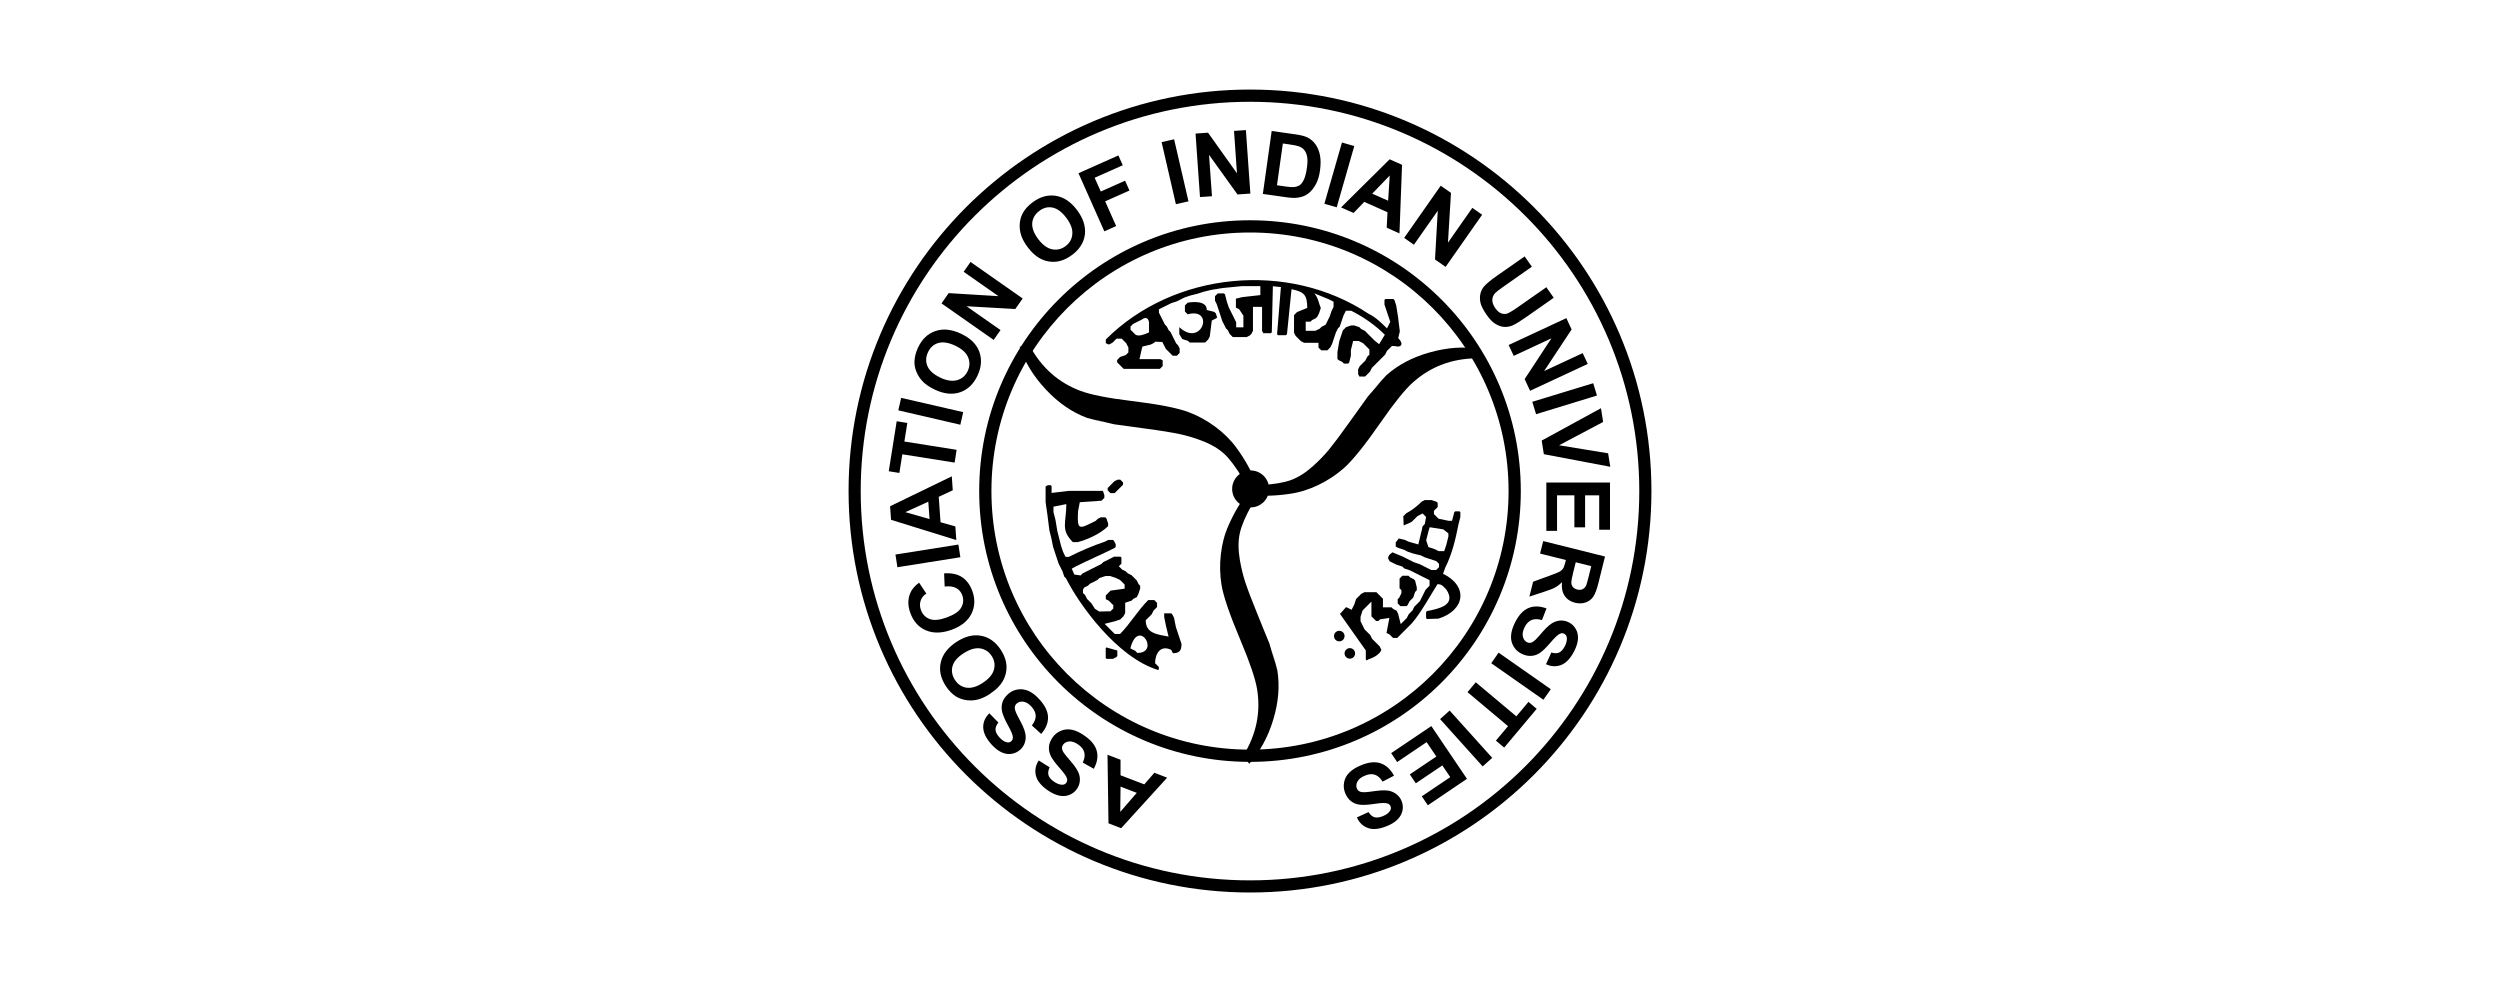
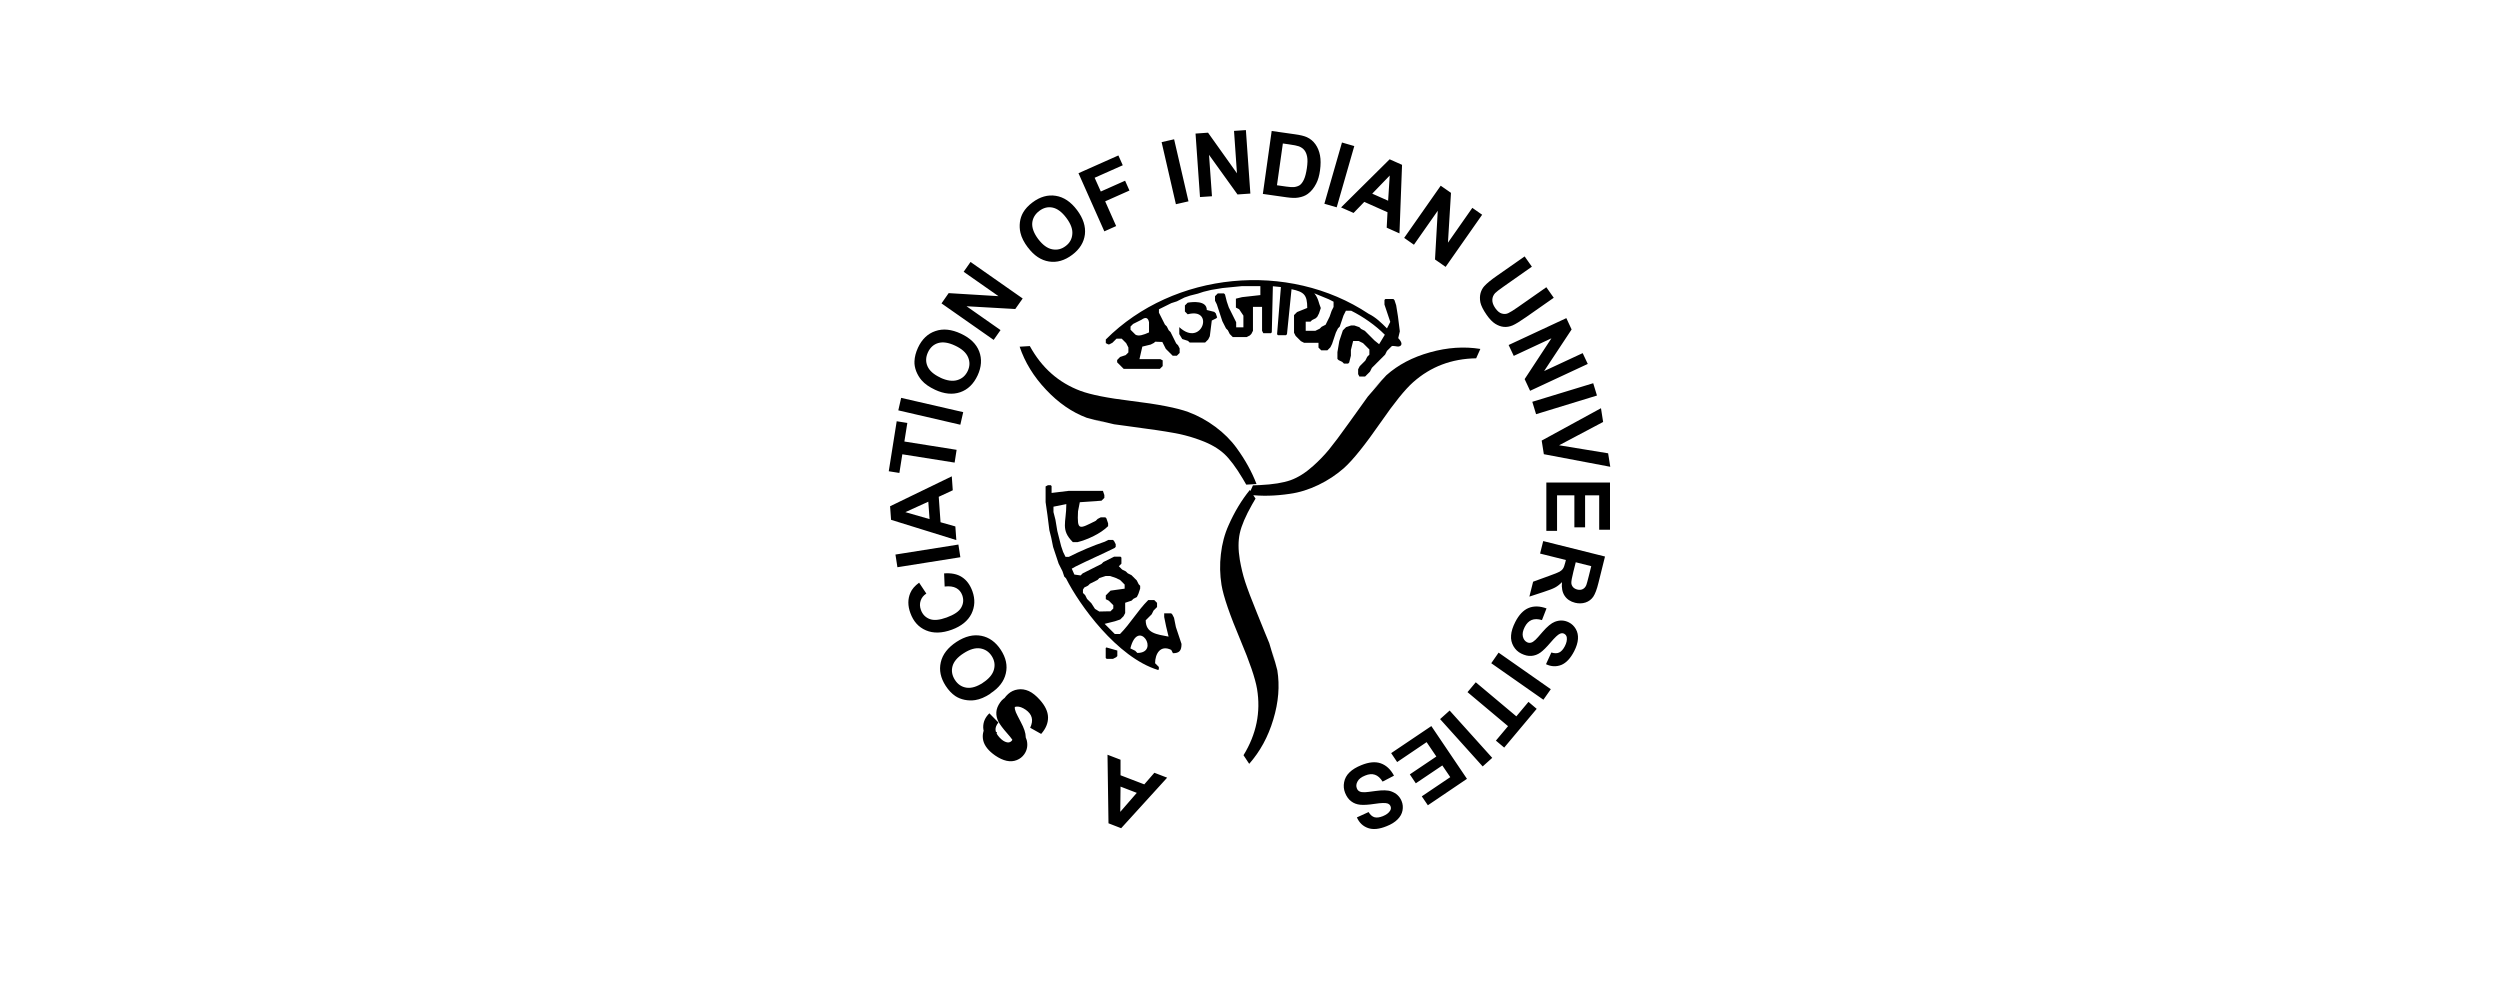
<svg xmlns="http://www.w3.org/2000/svg" id="Layer_1" version="1.1" viewBox="0 0 280 110">
  <defs>
    <style>
      .st0 {
        fill-rule: evenodd;
      }
    </style>
  </defs>
-   <polygon points="124.82 53.89 124.06 54.66 124.06 54.92 124.37 55.23 124.84 55.23 125.78 54.29 125.78 54.03 125.47 53.72 125.18 53.72 124.82 53.89" />
  <path class="st0" d="M124.38,66.15l-.53.53v.43l.34.17.5.5v.37l-.32.32h-.34l-.91.02-.48-.29-.41-.64-.48-.48-.21-.42-.25-.25v-.37l.15-.24.42-.21.21-.21.84-.42.22-.22.71-.23h.48l.68.23.46.23.5.5v.46l-1.58.22ZM127.13,72.88l-.53-.26c.88-3.51,3.38.51.78.51l-.24-.25ZM129.69,75.06l.1-.1v-.26l-.42-.42c0-1.04.59-2.1,1.81-1.49l.19.37c.72,0,.96-.29.96-1.04l-.63-1.89-.21-1.04-.19-.37-.13-.13h-.78v.42l.21,1.03.28,1.16c-1.31-.25-2.56-.37-2.56-1.83l.67-.67.21-.42.39-.39v-.47l-.31-.31h-.68c-1.2,1.2-1.98,2.61-3.16,3.8h-.58l-1.14-1.14,1.16-.29.59-.2.37-.37.18-.35v-1.15l.72-.24.2-.2.39-.2.17-.35.2-.6v-.31l-.17-.18-.21-.42-.59-.59-.42-.21-.21-.21-.42-.21-.37-.37.29-.29v-.68l-.1-.1h-.72l-1.2.6-.21.21-2.11,1.06-.23.23-.7-.1-.29-.66.43-.24c1.44-.72,2.91-1.35,4.36-2.07l.13-.13v-.3l-.18-.35-.13-.13h-.51l-.4.2c-1.35.45-2.76,1.06-4.03,1.7h-.37l-.27-.55-.22-.65-.43-1.7-.21-1.26-.22-.86v-.6l1.44-.29c0,2.09-.67,2.86.73,4.26h.53c1.11-.28,2.58-.95,3.42-1.79v-.31l-.19-.56-.12-.12h-.51l-.35.18-.21.21c-1.87.93-2.1,1.16-1.99-1.06l.2-1.02,2.43-.17.32-.32v-.31l-.16-.47h-3.85s-1.9.23-1.9.23v-.77l-.1-.1h-.3l-.27.14v1.76s.21,1.47.21,1.47l.21,1.67.21.84.21,1.04.62,1.87.43.85.2.6.2.2c1.45,2.91,5.71,8.86,10.31,10.26M123.92,72.51l-.08.07v1.11l.1.1h.72l.35-.18.13-.13v-.62l-1.23-.35Z" />
  <path class="st0" d="M136.14,35.07l-.14-.14-.84-.21c.01-1.09-1.61-.91-2.14-.82l-.31.31v.68l.31.31c3.07-.82,1.61,3.8-.94,1.44v.78l.33.55.65.21.18.18h1.74l.34-.34.18-.36.22-1.76.49-.24.11-.11-.16-.48ZM126.62,36.57l.29-.29c.32-.16.63-.32.94-.47.46-.33.74-.24.84.28v1.14c-.6.27-1.17.47-1.52.25-.18-.18-.37-.37-.55-.55v-.37ZM148.02,36.6l-.21.21-.49.24h-1.08v-1.02h.53l.18-.18.42-.21.17-.17.19-.37c.07-.2.13-.4.2-.6-.24-.55-.26-1.1-.73-1.65l1.63.67.53.27v.59l-.22.44-.22.64-.45.91-.45.23ZM123.85,38v.43l.27.14h.12l.35-.18.46-.46h.58l.5.5.25.49v.55l-.3.3-.63.21-.33.34v.26l.73.73h4.06l.31-.31v-.64l-.27-.14h-2.33s.32-1.4.32-1.4l.94-.23c.12-.06.25-.12.37-.19l.13-.13.8.03.39.77.77.77h.47l.31-.31v-.51l-.18-.35-.21-.21-.63-1.27-.21-.21-.21-.42-.21-.21-.67-1.33v-.38l1.39-.69.62-.2.85-.43.65-.22.84-.21.64-.21.86-.21,1.28-.21,2.13-.21h2.1v1l-2.05.23-.69.17v1l.36.18.48.72v1.31h-.81v-.57l-.83-1.67-.22-.65-.2-.79-.12-.12h-.69l-.31.31v.51l.2.4.21.64.41,1.25.41.81.21.21.21.42.34.34h1.56l.35-.18.17-.17.18-.35v-2.68h1.02v2.68l.14.27h.85l.1-.1.12-5.16.9.09-.43,5.29.1.1h.9l.11-.11.51-5.04c1.4.3,1.76.62,1.76,2.1l-1.14.46-.34.34v1.98l.18.35.59.59.35.18h1.62v.54l.31.31h.68l.34-.34.19-.38.43-1.28.23-.46.2-.2.42-1.24.27-.54h.59c1.35.68,2.71,1.62,3.77,2.69l-.64,1.06-.51-.41-1.09-1.09-.42-.21-.2-.2-.56-.19h-.36l-.56.19-.36.36-.4,1.2-.21,1.24v.76s.13.13.13.13l.42.21.18.18h.47l.12-.12.19-.77v-.63l.25-1.01h.62l.49.24.71.71v.58l-.24.24-.21.42-.63.63-.18.35v.54l.14.27h.64l.15-.15.4-.4.21-.42,1.48-1.48.21-.42.5-.5c.12-.15.63.06.85,0,.37-.09.39-.44-.09-.93l.18-.76-.21-1.68-.2-1.24-.19-.58-.12-.12h-.9l-.1.1v.52l.65,1.94-.37.73c-.65-.65-1.25-1.24-2.06-1.64-8.99-5.97-21.82-4.73-29.43,2.88" />
-   <path class="st0" d="M151.18,72.59c.33,0,.59.26.59.59s-.26.59-.59.59-.59-.27-.59-.59.27-.59.59-.59M150,70.65c.33,0,.59.26.59.59s-.26.59-.59.59-.59-.26-.59-.59.26-.59.59-.59M162.01,60.96l-.26.77h-.61l-.44-.22-.72-.24-.25-.75.28-1.11.12-.36,1.52.24.57.45v.35l-.22.88ZM159.2,56.21c-.46.46-1.11.98-1.69,1.27l-.34.34.04,1.03.57-.24.35-.18.63-.63.57-.29.39.39-.14.79-.26.27-.06.33-.41,1.69-1.11-.32-.39-.19-.69-.16-.34.44v.47l.3.15.64.21.41.21.62.21.86.21.42.21,1.3.43.3.3v.37l-.32.32h-.55l-1.29-.65-.65-.22-1.25-.63-1.16-.48-.34.28-.14.28v.12l.16.32.77.38.67.22.21.21.61.2,2.22,1.11v.62l-.45.46-.63,1.27-.63.63-.21.42-.42.42-.21.42-.68.68-.29-1.15-.17-.35-.39-.2-.18-.18h-.96v-.96l-.73-.73h-1.35l-.35.18-.58.58-.2.61-.3.6-.55-.28h-.09l-.66.74,2.89,4.09v1.02l.1.1.17-.11c.54-.18,1.2-.5,1.45-1.01v-.12l-.18-.35-.84-.84-.21-.42-.63-.63-.45-.91v-.5l.23-.71.24-.24c.25-.25.5-.5.75-.75v1.65l.52.52h.26l.18-.18,1.05-.16-.32,1.68.34.17.39.39h.47l1.61-1.61c1.01-1.13,2.22-3.36,2.9-4.41.52,0,.62.24.99.6,1.19,1.79-.96,2.17-2.16,2.41l-.11.11v.68l.1.1c.45,0,.83-.04,1.28-.04,3-.94,3.37-3.64.52-5.03l.25-.69c.77-1.53,1.15-3.18,1.48-4.85l.21-.82v-.53l-.1-.1h-.48l-.11.12-.24.94h-.39s-1.12-.23-1.12-.23l-.52-.52v-.37l.42-.42v-.47l-.12-.12-.56-.19h-.77l-.35.18ZM156.75,64.78v1.11l.21.21v.34l-.24.49-.18.18v.47l.31.31h.68l.13-.13.21-.42.41-.41.21-.63.19-.19v-.32l-.19-.77-.15-.15-.42-.21-.17-.18h-.68l-.31.31Z" />
-   <path d="M140,10.72v.68c12.04,0,22.93,4.88,30.83,12.77,7.89,7.89,12.77,18.79,12.77,30.83,0,12.04-4.88,22.93-12.77,30.83-7.89,7.89-18.79,12.77-30.83,12.77-12.04,0-22.93-4.88-30.83-12.77-7.89-7.89-12.77-18.79-12.77-30.83,0-12.04,4.88-22.93,12.77-30.83,7.89-7.89,18.79-12.77,30.83-12.77v-1.37c-24.83,0-44.96,20.14-44.96,44.96,0,24.83,20.13,44.96,44.96,44.97,24.83,0,44.96-20.14,44.96-44.97,0-24.83-20.14-44.96-44.96-44.96v.68Z" />
-   <path d="M140,25.36v.68c8,0,15.24,3.24,20.48,8.48,5.24,5.24,8.48,12.48,8.48,20.48,0,8-3.24,15.24-8.48,20.48-5.24,5.24-12.48,8.48-20.48,8.48-8,0-15.24-3.24-20.48-8.48-5.24-5.24-8.48-12.48-8.48-20.48,0-8,3.24-15.24,8.48-20.48,5.24-5.24,12.48-8.48,20.48-8.48v-1.37c-16.75,0-30.33,13.58-30.33,30.33,0,16.75,13.58,30.33,30.33,30.33,16.75,0,30.33-13.58,30.33-30.33,0-16.75-13.58-30.33-30.33-30.33v.68Z" />
  <path d="M115.35,38.76l-1.15.07c.58,1.73,1.56,3.34,2.96,4.82,1.38,1.47,2.9,2.52,4.55,3.14l2.19.59c-1.08-.32-1.81-.52-2.19-.59l3.07.73c.43.05.88.12,1.33.18l2.24.31c1.67.22,2.92.43,3.73.6.81.17,1.63.41,2.44.72,1.08.4,1.93.9,2.58,1.49.64.59,1.33,1.52,2.09,2.79l.39.67,1.15-.07c-.52-1.36-1.26-2.7-2.22-4.02-.64-.89-1.44-1.68-2.38-2.38-.94-.7-1.94-1.25-3.03-1.66-1.24-.46-3.38-.88-6.44-1.25-2.64-.32-4.51-.7-5.64-1.12-2.46-.92-4.35-2.59-5.68-5.02M165.33,40.13l.47-1.05c-1.8-.29-3.68-.17-5.64.38-1.95.54-3.58,1.4-4.89,2.57l-1.54,1.67c.79-.81,1.3-1.36,1.54-1.67l-2.07,2.38c-.25.36-.52.72-.78,1.09l-1.32,1.84c-.98,1.38-1.74,2.38-2.26,3.02-.53.64-1.12,1.25-1.77,1.83-.86.77-1.69,1.29-2.52,1.59-.82.29-1.96.48-3.44.55l-.78.03-.47,1.05c1.45.18,2.98.14,4.59-.1,1.09-.15,2.16-.49,3.22-1,1.06-.51,2.01-1.14,2.87-1.9.98-.88,2.35-2.58,4.11-5.12,1.51-2.18,2.71-3.67,3.61-4.47,1.96-1.75,4.32-2.65,7.09-2.69M139.27,84.58l.64.97c1.21-1.37,2.12-3.02,2.7-4.97.59-1.94.73-3.78.45-5.51l-.59-2.19c.26,1.1.46,1.82.59,2.19l-.9-3.03c-.17-.4-.33-.82-.51-1.24l-.85-2.1c-.64-1.56-1.08-2.74-1.34-3.53-.26-.79-.45-1.62-.6-2.47-.19-1.14-.19-2.12,0-2.99.19-.85.64-1.91,1.37-3.2l.39-.67-.64-.96c-.92,1.13-1.71,2.44-2.37,3.93-.45,1-.74,2.08-.87,3.25-.14,1.17-.11,2.31.07,3.45.22,1.31.93,3.36,2.13,6.21,1.03,2.44,1.65,4.26,1.85,5.44.43,2.6-.07,5.07-1.52,7.43" />
-   <path class="st0" d="M140.07,52.69c1.14,0,2.07.93,2.07,2.07s-.93,2.07-2.07,2.07-2.07-.93-2.07-2.07.93-2.07,2.07-2.07" />
-   <path d="M156.1,86.89l-1.25.65c-.25-.41-.54-.66-.86-.77-.32-.11-.68-.08-1.09.09-.43.17-.72.39-.86.67-.15.27-.17.53-.07.77.06.16.16.27.3.34.14.07.33.1.6.09.18,0,.57-.06,1.19-.14.79-.11,1.38-.1,1.77.05.55.2.94.56,1.15,1.08.14.34.17.69.1,1.06-.07.37-.26.7-.56,1-.3.3-.7.55-1.21.75-.83.34-1.53.41-2.09.21-.57-.2-.98-.59-1.25-1.19l1.31-.6c.19.32.42.51.66.58.25.07.56.03.94-.12.39-.16.66-.36.81-.61.1-.16.12-.33.05-.5-.06-.16-.18-.26-.36-.32-.22-.07-.69-.06-1.41.05-.71.11-1.26.14-1.63.1-.38-.04-.71-.16-1-.38-.29-.21-.52-.53-.69-.95-.15-.38-.19-.78-.11-1.19.08-.42.27-.78.6-1.1.32-.32.77-.59,1.34-.82.84-.34,1.56-.41,2.16-.2.6.21,1.1.66,1.48,1.37M160.31,81.32l3.99,5.91-4.38,2.96-.68-1,3.19-2.15-.89-1.31-2.97,2-.67-1,2.97-2-1.09-1.61-3.3,2.23-.67-1,4.5-3.03ZM162.36,79.58l4.77,5.3-1.07.96-4.77-5.3,1.07-.96ZM165.29,76.42l4.54,3.81,1.36-1.62.92.78-3.64,4.34-.93-.78,1.36-1.62-4.54-3.81.93-1.11ZM167.85,73.1l5.84,4.09-.83,1.18-5.84-4.09.82-1.18ZM173.21,68.14l-.51,1.31c-.46-.14-.84-.14-1.16-.01-.31.13-.57.39-.77.78-.21.41-.28.77-.21,1.07.07.3.22.51.45.63.15.08.3.1.45.06.15-.03.32-.14.51-.32.13-.12.4-.42.8-.89.52-.6.98-.98,1.37-1.13.55-.21,1.07-.19,1.58.07.32.16.58.41.77.74.19.33.27.7.24,1.12-.03.42-.17.87-.42,1.36-.41.8-.89,1.31-1.44,1.54-.56.22-1.13.2-1.72-.08l.6-1.31c.36.11.65.11.88,0,.23-.11.44-.34.63-.7.19-.37.26-.7.22-.99-.03-.19-.13-.32-.29-.41-.15-.08-.31-.08-.48,0-.22.09-.56.41-1.03.96-.47.55-.85.93-1.16,1.15-.31.22-.64.34-1,.37-.36.03-.74-.06-1.14-.26-.37-.18-.66-.46-.87-.82-.21-.37-.31-.77-.27-1.22.03-.45.19-.95.47-1.5.41-.8.91-1.33,1.5-1.57.59-.24,1.26-.22,2.02.06M176.48,62.99l-.26,1.03c-.17.67-.24,1.1-.23,1.28.01.18.08.33.19.46.12.13.28.22.48.27.23.06.44.04.61-.05.18-.09.31-.24.4-.46.04-.11.14-.45.28-1.02l.27-1.09-1.75-.44ZM172.84,60.6l6.92,1.73-.73,2.94c-.18.74-.38,1.26-.59,1.57-.21.3-.5.52-.86.64-.37.12-.76.13-1.17.03-.52-.13-.91-.39-1.17-.78s-.36-.9-.3-1.53c-.25.26-.51.46-.77.6-.26.14-.7.31-1.32.51l-1.56.51.42-1.67,1.76-.64c.63-.22,1.03-.39,1.2-.48.17-.1.3-.21.39-.35.09-.13.17-.36.25-.68l.07-.28-2.89-.72.35-1.4ZM173.19,54.04h7.13v5.29h-1.21v-3.85h-1.58v3.58h-1.2v-3.58h-1.94v3.98h-1.2v-5.42ZM172.66,49.35l6.65-3.63.24,1.54-4.93,2.61,5.49.9.24,1.51-7.44-1.41-.24-1.52ZM171.62,45l6.82-2.08.42,1.38-6.82,2.09-.42-1.38ZM168.97,38.64l6.46-3.01.59,1.27-3.08,4.66,4.32-2.01.57,1.21-6.46,3.01-.61-1.31,3-4.57-4.22,1.97-.57-1.21ZM170.74,28.69l.83,1.18-3.16,2.22c-.5.35-.82.6-.95.73-.2.22-.31.47-.32.76-.01.29.1.6.33.93.23.33.48.54.74.61.26.07.5.06.72-.05.22-.1.57-.32,1.03-.64l3.23-2.26.83,1.18-3.07,2.15c-.7.49-1.22.81-1.55.95-.34.14-.66.19-.98.16-.32-.03-.64-.15-.96-.35-.32-.2-.64-.54-.96-1-.39-.56-.62-1.03-.7-1.4-.07-.38-.06-.72.02-1.03.09-.31.23-.57.42-.78.28-.31.75-.7,1.4-1.15l3.12-2.18ZM157.27,26.64l4.09-5.84,1.15.8-.34,5.58,2.73-3.9,1.1.77-4.09,5.84-1.19-.83.31-5.46-2.67,3.81-1.1-.77ZM155.47,22.48l.18-2.82-1.96,2.03,1.78.79ZM156.74,26.14l-1.43-.64.09-1.73-2.6-1.16-1.2,1.24-1.4-.62,5.44-5.39,1.39.62-.29,7.68ZM148.33,22.82l1.97-6.86,1.38.4-1.97,6.86-1.38-.4ZM143.68,16.07l-.66,4.68,1.06.15c.4.06.69.07.87.05.24-.03.45-.1.62-.21.17-.12.33-.33.47-.63.14-.3.25-.73.33-1.27.08-.55.09-.97.03-1.28-.06-.31-.16-.55-.31-.74-.15-.19-.36-.33-.61-.43-.19-.07-.58-.15-1.16-.23l-.64-.09ZM142.43,14.67l2.61.37c.59.08,1.03.19,1.32.32.4.18.72.45.97.8.25.35.42.77.51,1.24.09.47.09,1.04,0,1.7-.08.58-.22,1.07-.43,1.47-.25.49-.56.87-.93,1.14-.28.21-.64.35-1.08.42-.33.06-.76.04-1.28-.03l-2.68-.38.99-7.06ZM134.4,22.08l-.5-7.12,1.4-.1,3.24,4.55-.33-4.75,1.33-.09.5,7.11-1.44.1-3.19-4.44.33,4.64-1.34.09ZM131.7,22.87l-1.6-6.95,1.4-.32,1.61,6.95-1.4.32ZM123.69,25.92l-2.9-6.52,4.47-1.99.49,1.1-3.15,1.4.69,1.54,2.72-1.21.49,1.1-2.72,1.21,1.23,2.77-1.32.59ZM116.29,26.79c.49.64,1,1.02,1.55,1.13.55.11,1.05-.01,1.51-.36.46-.34.71-.79.75-1.35.05-.55-.18-1.16-.68-1.82-.49-.65-1-1.03-1.53-1.14-.53-.11-1.03.02-1.5.38-.47.36-.73.81-.78,1.35-.04.54.18,1.14.67,1.8M115.13,27.73c-.44-.58-.72-1.13-.84-1.66-.09-.39-.11-.78-.06-1.18.05-.4.17-.75.35-1.07.24-.42.59-.8,1.06-1.15.84-.63,1.71-.88,2.6-.74.9.14,1.69.67,2.39,1.6.69.92.98,1.83.88,2.72-.11.89-.58,1.66-1.42,2.29-.85.64-1.72.89-2.6.75-.89-.14-1.68-.66-2.36-1.57M111.29,38.07l-5.84-4.09.8-1.15,5.58.34-3.9-2.73.77-1.1,5.84,4.09-.83,1.18-5.46-.31,3.81,2.67-.77,1.1ZM105.32,42.3c.73.34,1.37.43,1.9.27.54-.16.92-.5,1.17-1.03.24-.52.25-1.03.03-1.54-.22-.51-.7-.94-1.45-1.29-.74-.35-1.37-.44-1.89-.29-.51.15-.9.5-1.15,1.04-.25.54-.27,1.06-.05,1.56.22.5.69.92,1.44,1.27M104.74,43.66c-.66-.31-1.17-.66-1.52-1.07-.26-.3-.46-.64-.61-1.02-.14-.38-.21-.74-.19-1.11.02-.48.15-.99.39-1.51.44-.95,1.09-1.58,1.95-1.87.86-.3,1.81-.2,2.86.29,1.05.49,1.73,1.15,2.05,1.99.32.84.26,1.74-.18,2.69-.45.96-1.1,1.59-1.95,1.88-.85.29-1.79.2-2.82-.28M107.56,47.57l-6.95-1.61.32-1.4,6.95,1.6-.32,1.4ZM106.91,51.81l-5.85-.93-.33,2.09-1.19-.19.89-5.6,1.19.19-.33,2.08,5.85.93-.22,1.42ZM103.97,56.19l-2.57,1.17,2.71.78-.14-1.94ZM106.6,53.35l.11,1.56-1.57.73.2,2.85,1.66.47.11,1.53-7.31-2.27-.11-1.52,6.91-3.35ZM107.56,62.41l-7.05,1.12-.22-1.42,7.05-1.12.22,1.42ZM105.8,65.68l-.06-1.46c.8-.06,1.47.07,1.99.41.53.34.92.87,1.18,1.59.32.89.28,1.73-.11,2.53-.4.79-1.13,1.38-2.18,1.77-1.12.41-2.09.43-2.91.08-.83-.35-1.41-1-1.75-1.94-.3-.82-.3-1.57,0-2.26.17-.41.5-.79.98-1.14l.81,1.22c-.32.2-.53.47-.64.8-.11.33-.1.67.03,1.03.18.5.51.84.98,1.02.47.18,1.1.12,1.9-.17.85-.31,1.4-.68,1.64-1.12.25-.44.28-.9.11-1.38-.13-.36-.36-.63-.68-.8s-.75-.23-1.28-.17M110.08,76.47c.68-.44,1.09-.93,1.24-1.47.15-.54.06-1.05-.25-1.53-.31-.48-.74-.76-1.29-.85-.55-.08-1.17.1-1.86.55-.69.44-1.1.93-1.24,1.45-.14.52-.05,1.03.27,1.53.32.5.76.79,1.3.87.54.08,1.15-.1,1.84-.55M110.93,77.69c-.61.4-1.18.64-1.71.72-.39.06-.79.05-1.18-.03-.39-.08-.74-.22-1.04-.42-.4-.27-.76-.65-1.08-1.14-.57-.88-.76-1.76-.55-2.65.2-.88.79-1.64,1.76-2.28.97-.63,1.89-.85,2.78-.68.88.17,1.61.7,2.18,1.57.58.89.77,1.77.56,2.65-.2.88-.78,1.63-1.73,2.24M116.61,82.2l-1.04-.95c.29-.38.44-.74.43-1.08-.01-.34-.16-.67-.45-1-.31-.34-.62-.54-.92-.58-.3-.04-.55.02-.75.2-.13.11-.2.25-.22.4-.02.15.02.35.12.59.07.16.25.52.54,1.07.38.7.56,1.26.56,1.68,0,.59-.21,1.07-.63,1.45-.27.24-.59.39-.96.45-.37.06-.75,0-1.13-.18-.38-.18-.75-.47-1.12-.88-.6-.67-.9-1.3-.92-1.9-.01-.6.22-1.13.69-1.58l1.01,1.03c-.23.29-.34.57-.32.82.01.26.16.54.43.84.28.31.56.5.85.56.18.04.34,0,.48-.12.13-.11.18-.26.18-.45,0-.24-.18-.67-.53-1.3-.35-.63-.56-1.13-.66-1.5-.09-.37-.09-.72.01-1.07.1-.35.32-.67.65-.97.3-.27.66-.45,1.08-.51.42-.07.83,0,1.24.18.41.19.82.52,1.23.98.6.67.91,1.32.92,1.96.01.64-.24,1.26-.77,1.86M122.5,86.1l-1.23-.69c.2-.43.26-.81.17-1.14-.08-.33-.31-.62-.66-.87-.38-.26-.72-.39-1.03-.36-.3.03-.53.15-.68.36-.1.14-.14.28-.12.44.01.15.09.34.25.55.1.15.36.45.76.92.52.6.83,1.1.93,1.51.13.57.04,1.09-.28,1.55-.21.3-.49.52-.84.66-.35.14-.73.17-1.14.08-.41-.09-.84-.29-1.29-.6-.73-.51-1.17-1.06-1.32-1.64-.14-.58-.04-1.15.32-1.7l1.22.77c-.16.34-.2.63-.13.88.07.25.28.49.61.72.34.24.66.36.95.35.19,0,.34-.08.44-.23.1-.14.12-.3.07-.48-.06-.23-.33-.61-.81-1.15-.48-.54-.8-.98-.98-1.31-.17-.34-.25-.69-.23-1.05.02-.36.16-.72.42-1.09.23-.34.55-.58.94-.74.39-.16.81-.2,1.24-.1.44.09.91.32,1.42.68.74.52,1.19,1.09,1.34,1.7.16.62.05,1.28-.34,1.99M125.5,88.11l-.03,2.82,1.85-2.13-1.82-.7ZM124.04,84.53l1.46.56v1.74s2.66,1.02,2.66,1.02l1.13-1.3,1.43.55-5.15,5.66-1.42-.55-.11-7.68Z" />
+   <path d="M156.1,86.89l-1.25.65c-.25-.41-.54-.66-.86-.77-.32-.11-.68-.08-1.09.09-.43.17-.72.39-.86.67-.15.27-.17.53-.07.77.06.16.16.27.3.34.14.07.33.1.6.09.18,0,.57-.06,1.19-.14.79-.11,1.38-.1,1.77.05.55.2.94.56,1.15,1.08.14.34.17.69.1,1.06-.07.37-.26.7-.56,1-.3.3-.7.55-1.21.75-.83.34-1.53.41-2.09.21-.57-.2-.98-.59-1.25-1.19l1.31-.6c.19.32.42.51.66.58.25.07.56.03.94-.12.39-.16.66-.36.81-.61.1-.16.12-.33.05-.5-.06-.16-.18-.26-.36-.32-.22-.07-.69-.06-1.41.05-.71.11-1.26.14-1.63.1-.38-.04-.71-.16-1-.38-.29-.21-.52-.53-.69-.95-.15-.38-.19-.78-.11-1.19.08-.42.27-.78.6-1.1.32-.32.77-.59,1.34-.82.84-.34,1.56-.41,2.16-.2.6.21,1.1.66,1.48,1.37M160.31,81.32l3.99,5.91-4.38,2.96-.68-1,3.19-2.15-.89-1.31-2.97,2-.67-1,2.97-2-1.09-1.61-3.3,2.23-.67-1,4.5-3.03ZM162.36,79.58l4.77,5.3-1.07.96-4.77-5.3,1.07-.96ZM165.29,76.42l4.54,3.81,1.36-1.62.92.78-3.64,4.34-.93-.78,1.36-1.62-4.54-3.81.93-1.11ZM167.85,73.1l5.84,4.09-.83,1.18-5.84-4.09.82-1.18ZM173.21,68.14l-.51,1.31c-.46-.14-.84-.14-1.16-.01-.31.13-.57.39-.77.78-.21.41-.28.77-.21,1.07.07.3.22.51.45.63.15.08.3.1.45.06.15-.03.32-.14.51-.32.13-.12.4-.42.8-.89.52-.6.98-.98,1.37-1.13.55-.21,1.07-.19,1.58.07.32.16.58.41.77.74.19.33.27.7.24,1.12-.03.42-.17.87-.42,1.36-.41.8-.89,1.31-1.44,1.54-.56.22-1.13.2-1.72-.08l.6-1.31c.36.11.65.11.88,0,.23-.11.44-.34.63-.7.19-.37.26-.7.22-.99-.03-.19-.13-.32-.29-.41-.15-.08-.31-.08-.48,0-.22.09-.56.41-1.03.96-.47.55-.85.93-1.16,1.15-.31.22-.64.34-1,.37-.36.03-.74-.06-1.14-.26-.37-.18-.66-.46-.87-.82-.21-.37-.31-.77-.27-1.22.03-.45.19-.95.47-1.5.41-.8.91-1.33,1.5-1.57.59-.24,1.26-.22,2.02.06M176.48,62.99l-.26,1.03c-.17.67-.24,1.1-.23,1.28.01.18.08.33.19.46.12.13.28.22.48.27.23.06.44.04.61-.05.18-.09.31-.24.4-.46.04-.11.14-.45.28-1.02l.27-1.09-1.75-.44ZM172.84,60.6l6.92,1.73-.73,2.94c-.18.74-.38,1.26-.59,1.57-.21.3-.5.52-.86.64-.37.12-.76.13-1.17.03-.52-.13-.91-.39-1.17-.78s-.36-.9-.3-1.53c-.25.26-.51.46-.77.6-.26.14-.7.31-1.32.51l-1.56.51.42-1.67,1.76-.64c.63-.22,1.03-.39,1.2-.48.17-.1.3-.21.39-.35.09-.13.17-.36.25-.68l.07-.28-2.89-.72.35-1.4ZM173.19,54.04h7.13v5.29h-1.21v-3.85h-1.58v3.58h-1.2v-3.58h-1.94v3.98h-1.2v-5.42ZM172.66,49.35l6.65-3.63.24,1.54-4.93,2.61,5.49.9.24,1.51-7.44-1.41-.24-1.52ZM171.62,45l6.82-2.08.42,1.38-6.82,2.09-.42-1.38ZM168.97,38.64l6.46-3.01.59,1.27-3.08,4.66,4.32-2.01.57,1.21-6.46,3.01-.61-1.31,3-4.57-4.22,1.97-.57-1.21ZM170.74,28.69l.83,1.18-3.16,2.22c-.5.35-.82.6-.95.73-.2.22-.31.47-.32.76-.01.29.1.6.33.93.23.33.48.54.74.61.26.07.5.06.72-.05.22-.1.57-.32,1.03-.64l3.23-2.26.83,1.18-3.07,2.15c-.7.49-1.22.81-1.55.95-.34.14-.66.19-.98.16-.32-.03-.64-.15-.96-.35-.32-.2-.64-.54-.96-1-.39-.56-.62-1.03-.7-1.4-.07-.38-.06-.72.02-1.03.09-.31.23-.57.42-.78.28-.31.75-.7,1.4-1.15l3.12-2.18ZM157.27,26.64l4.09-5.84,1.15.8-.34,5.58,2.73-3.9,1.1.77-4.09,5.84-1.19-.83.31-5.46-2.67,3.81-1.1-.77ZM155.47,22.48l.18-2.82-1.96,2.03,1.78.79ZM156.74,26.14l-1.43-.64.09-1.73-2.6-1.16-1.2,1.24-1.4-.62,5.44-5.39,1.39.62-.29,7.68ZM148.33,22.82l1.97-6.86,1.38.4-1.97,6.86-1.38-.4ZM143.68,16.07l-.66,4.68,1.06.15c.4.06.69.07.87.05.24-.03.45-.1.62-.21.17-.12.33-.33.47-.63.14-.3.25-.73.33-1.27.08-.55.09-.97.03-1.28-.06-.31-.16-.55-.31-.74-.15-.19-.36-.33-.61-.43-.19-.07-.58-.15-1.16-.23l-.64-.09ZM142.43,14.67l2.61.37c.59.08,1.03.19,1.32.32.4.18.72.45.97.8.25.35.42.77.51,1.24.09.47.09,1.04,0,1.7-.08.58-.22,1.07-.43,1.47-.25.49-.56.87-.93,1.14-.28.21-.64.35-1.08.42-.33.06-.76.04-1.28-.03l-2.68-.38.99-7.06ZM134.4,22.08l-.5-7.12,1.4-.1,3.24,4.55-.33-4.75,1.33-.09.5,7.11-1.44.1-3.19-4.44.33,4.64-1.34.09ZM131.7,22.87l-1.6-6.95,1.4-.32,1.61,6.95-1.4.32ZM123.69,25.92l-2.9-6.52,4.47-1.99.49,1.1-3.15,1.4.69,1.54,2.72-1.21.49,1.1-2.72,1.21,1.23,2.77-1.32.59ZM116.29,26.79c.49.64,1,1.02,1.55,1.13.55.11,1.05-.01,1.51-.36.46-.34.71-.79.75-1.35.05-.55-.18-1.16-.68-1.82-.49-.65-1-1.03-1.53-1.14-.53-.11-1.03.02-1.5.38-.47.36-.73.81-.78,1.35-.04.54.18,1.14.67,1.8M115.13,27.73c-.44-.58-.72-1.13-.84-1.66-.09-.39-.11-.78-.06-1.18.05-.4.17-.75.35-1.07.24-.42.59-.8,1.06-1.15.84-.63,1.71-.88,2.6-.74.9.14,1.69.67,2.39,1.6.69.92.98,1.83.88,2.72-.11.89-.58,1.66-1.42,2.29-.85.64-1.72.89-2.6.75-.89-.14-1.68-.66-2.36-1.57M111.29,38.07l-5.84-4.09.8-1.15,5.58.34-3.9-2.73.77-1.1,5.84,4.09-.83,1.18-5.46-.31,3.81,2.67-.77,1.1ZM105.32,42.3c.73.34,1.37.43,1.9.27.54-.16.92-.5,1.17-1.03.24-.52.25-1.03.03-1.54-.22-.51-.7-.94-1.45-1.29-.74-.35-1.37-.44-1.89-.29-.51.15-.9.5-1.15,1.04-.25.54-.27,1.06-.05,1.56.22.5.69.92,1.44,1.27M104.74,43.66c-.66-.31-1.17-.66-1.52-1.07-.26-.3-.46-.64-.61-1.02-.14-.38-.21-.74-.19-1.11.02-.48.15-.99.39-1.51.44-.95,1.09-1.58,1.95-1.87.86-.3,1.81-.2,2.86.29,1.05.49,1.73,1.15,2.05,1.99.32.84.26,1.74-.18,2.69-.45.96-1.1,1.59-1.95,1.88-.85.29-1.79.2-2.82-.28M107.56,47.57l-6.95-1.61.32-1.4,6.95,1.6-.32,1.4ZM106.91,51.81l-5.85-.93-.33,2.09-1.19-.19.89-5.6,1.19.19-.33,2.08,5.85.93-.22,1.42ZM103.97,56.19l-2.57,1.17,2.71.78-.14-1.94ZM106.6,53.35l.11,1.56-1.57.73.2,2.85,1.66.47.11,1.53-7.31-2.27-.11-1.52,6.91-3.35ZM107.56,62.41l-7.05,1.12-.22-1.42,7.05-1.12.22,1.42ZM105.8,65.68l-.06-1.46c.8-.06,1.47.07,1.99.41.53.34.92.87,1.18,1.59.32.89.28,1.73-.11,2.53-.4.79-1.13,1.38-2.18,1.77-1.12.41-2.09.43-2.91.08-.83-.35-1.41-1-1.75-1.94-.3-.82-.3-1.57,0-2.26.17-.41.5-.79.98-1.14l.81,1.22c-.32.2-.53.47-.64.8-.11.33-.1.67.03,1.03.18.5.51.84.98,1.02.47.18,1.1.12,1.9-.17.85-.31,1.4-.68,1.64-1.12.25-.44.28-.9.11-1.38-.13-.36-.36-.63-.68-.8s-.75-.23-1.28-.17M110.08,76.47c.68-.44,1.09-.93,1.24-1.47.15-.54.06-1.05-.25-1.53-.31-.48-.74-.76-1.29-.85-.55-.08-1.17.1-1.86.55-.69.44-1.1.93-1.24,1.45-.14.52-.05,1.03.27,1.53.32.5.76.79,1.3.87.54.08,1.15-.1,1.84-.55M110.93,77.69c-.61.4-1.18.64-1.71.72-.39.06-.79.05-1.18-.03-.39-.08-.74-.22-1.04-.42-.4-.27-.76-.65-1.08-1.14-.57-.88-.76-1.76-.55-2.65.2-.88.79-1.64,1.76-2.28.97-.63,1.89-.85,2.78-.68.88.17,1.61.7,2.18,1.57.58.89.77,1.77.56,2.65-.2.88-.78,1.63-1.73,2.24M116.61,82.2l-1.04-.95c.29-.38.44-.74.43-1.08-.01-.34-.16-.67-.45-1-.31-.34-.62-.54-.92-.58-.3-.04-.55.02-.75.2-.13.11-.2.25-.22.4-.02.15.02.35.12.59.07.16.25.52.54,1.07.38.7.56,1.26.56,1.68,0,.59-.21,1.07-.63,1.45-.27.24-.59.39-.96.45-.37.06-.75,0-1.13-.18-.38-.18-.75-.47-1.12-.88-.6-.67-.9-1.3-.92-1.9-.01-.6.22-1.13.69-1.58l1.01,1.03c-.23.29-.34.57-.32.82.01.26.16.54.43.84.28.31.56.5.85.56.18.04.34,0,.48-.12.13-.11.18-.26.18-.45,0-.24-.18-.67-.53-1.3-.35-.63-.56-1.13-.66-1.5-.09-.37-.09-.72.01-1.07.1-.35.32-.67.65-.97.3-.27.66-.45,1.08-.51.42-.07.83,0,1.24.18.41.19.82.52,1.23.98.6.67.91,1.32.92,1.96.01.64-.24,1.26-.77,1.86l-1.23-.69c.2-.43.26-.81.17-1.14-.08-.33-.31-.62-.66-.87-.38-.26-.72-.39-1.03-.36-.3.03-.53.15-.68.36-.1.14-.14.28-.12.44.01.15.09.34.25.55.1.15.36.45.76.92.52.6.83,1.1.93,1.51.13.57.04,1.09-.28,1.55-.21.3-.49.52-.84.66-.35.14-.73.17-1.14.08-.41-.09-.84-.29-1.29-.6-.73-.51-1.17-1.06-1.32-1.64-.14-.58-.04-1.15.32-1.7l1.22.77c-.16.34-.2.63-.13.88.07.25.28.49.61.72.34.24.66.36.95.35.19,0,.34-.08.44-.23.1-.14.12-.3.07-.48-.06-.23-.33-.61-.81-1.15-.48-.54-.8-.98-.98-1.31-.17-.34-.25-.69-.23-1.05.02-.36.16-.72.42-1.09.23-.34.55-.58.94-.74.39-.16.81-.2,1.24-.1.44.09.91.32,1.42.68.74.52,1.19,1.09,1.34,1.7.16.62.05,1.28-.34,1.99M125.5,88.11l-.03,2.82,1.85-2.13-1.82-.7ZM124.04,84.53l1.46.56v1.74s2.66,1.02,2.66,1.02l1.13-1.3,1.43.55-5.15,5.66-1.42-.55-.11-7.68Z" />
</svg>